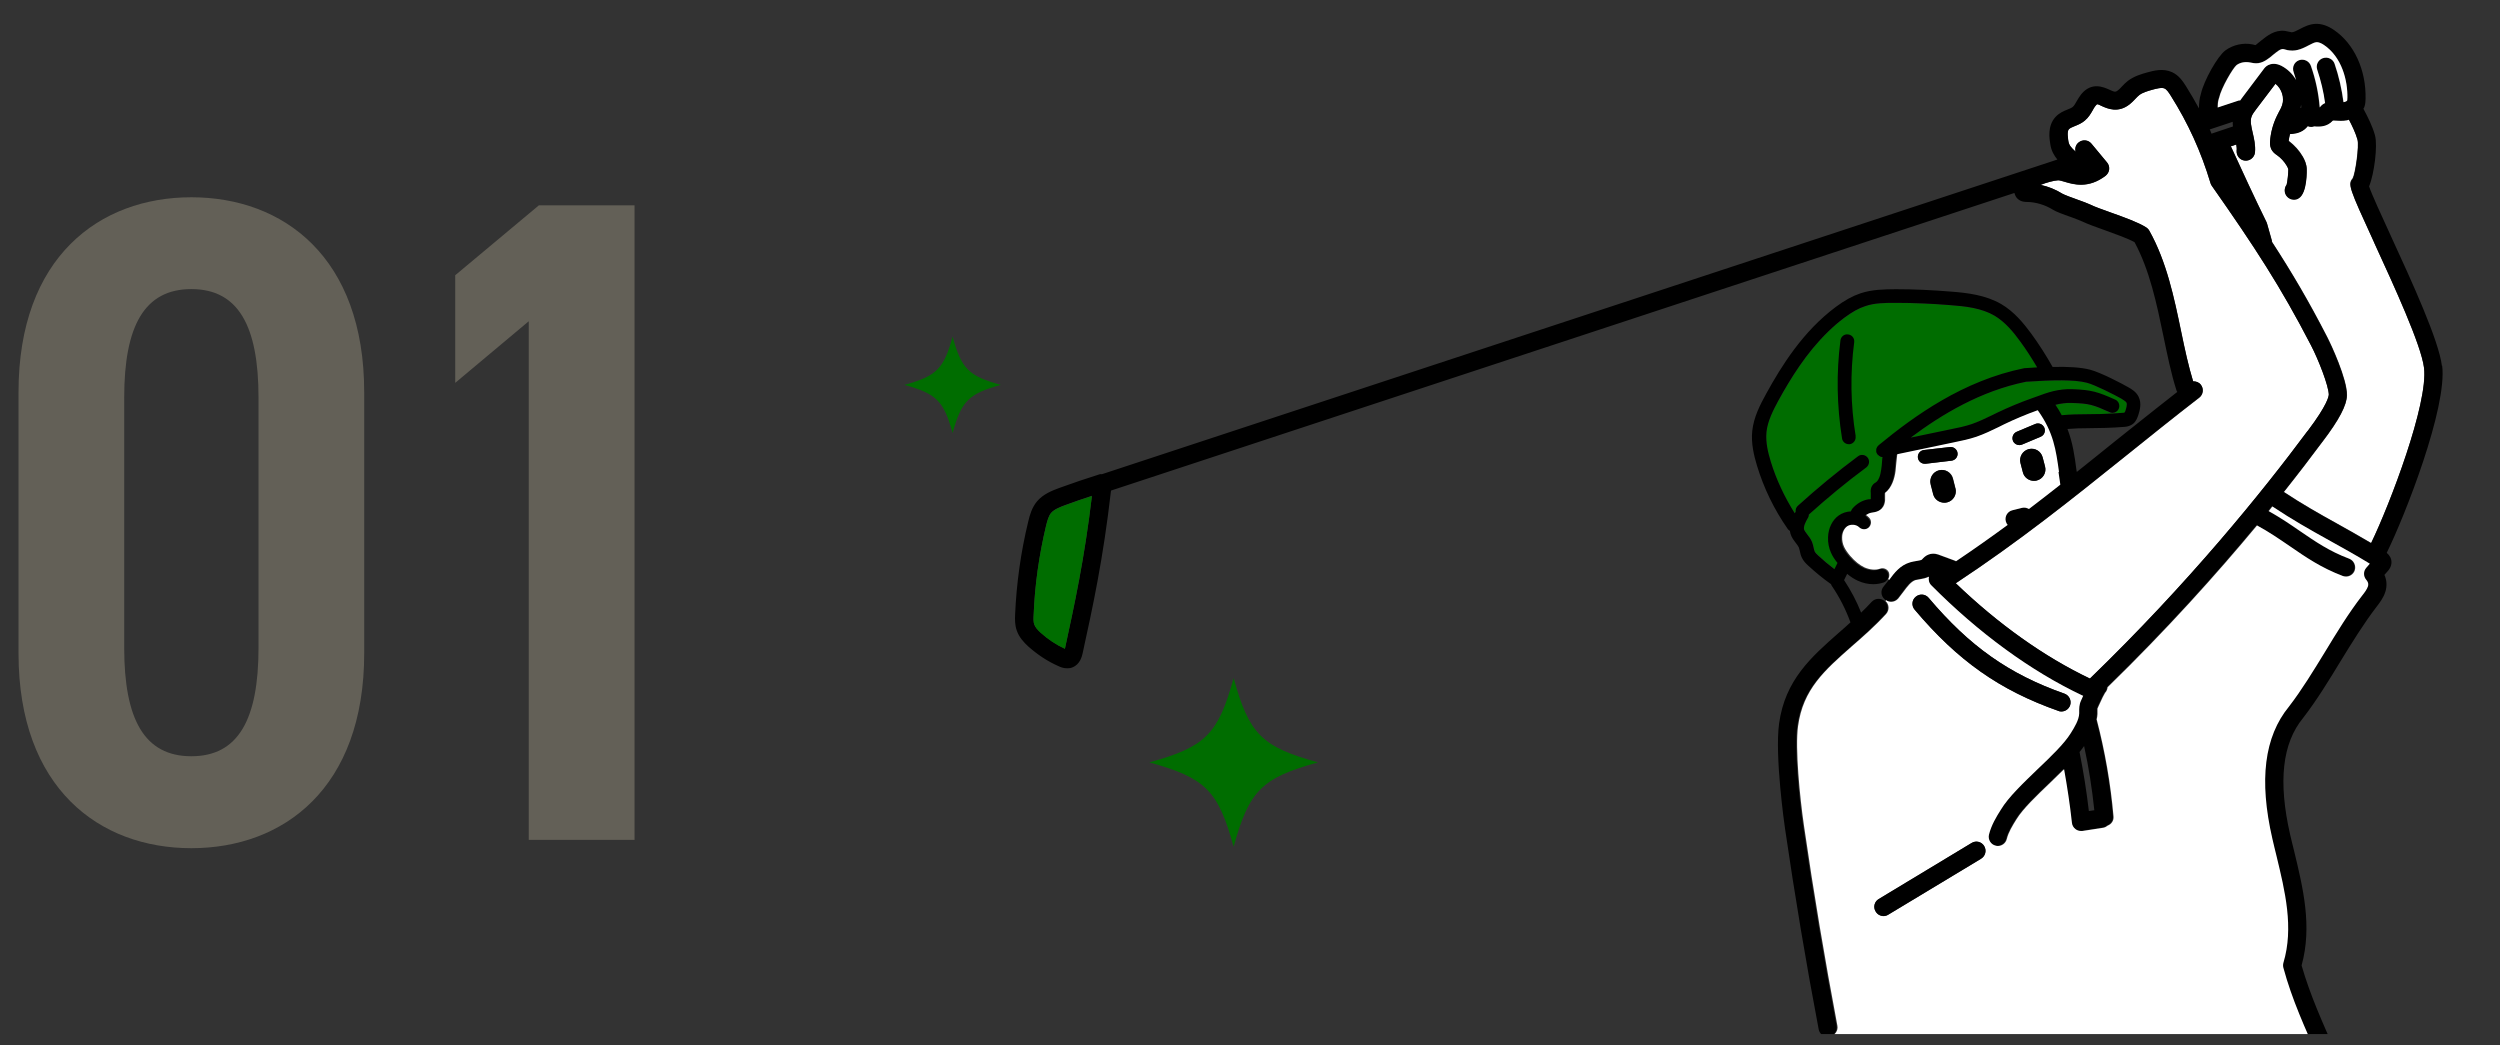
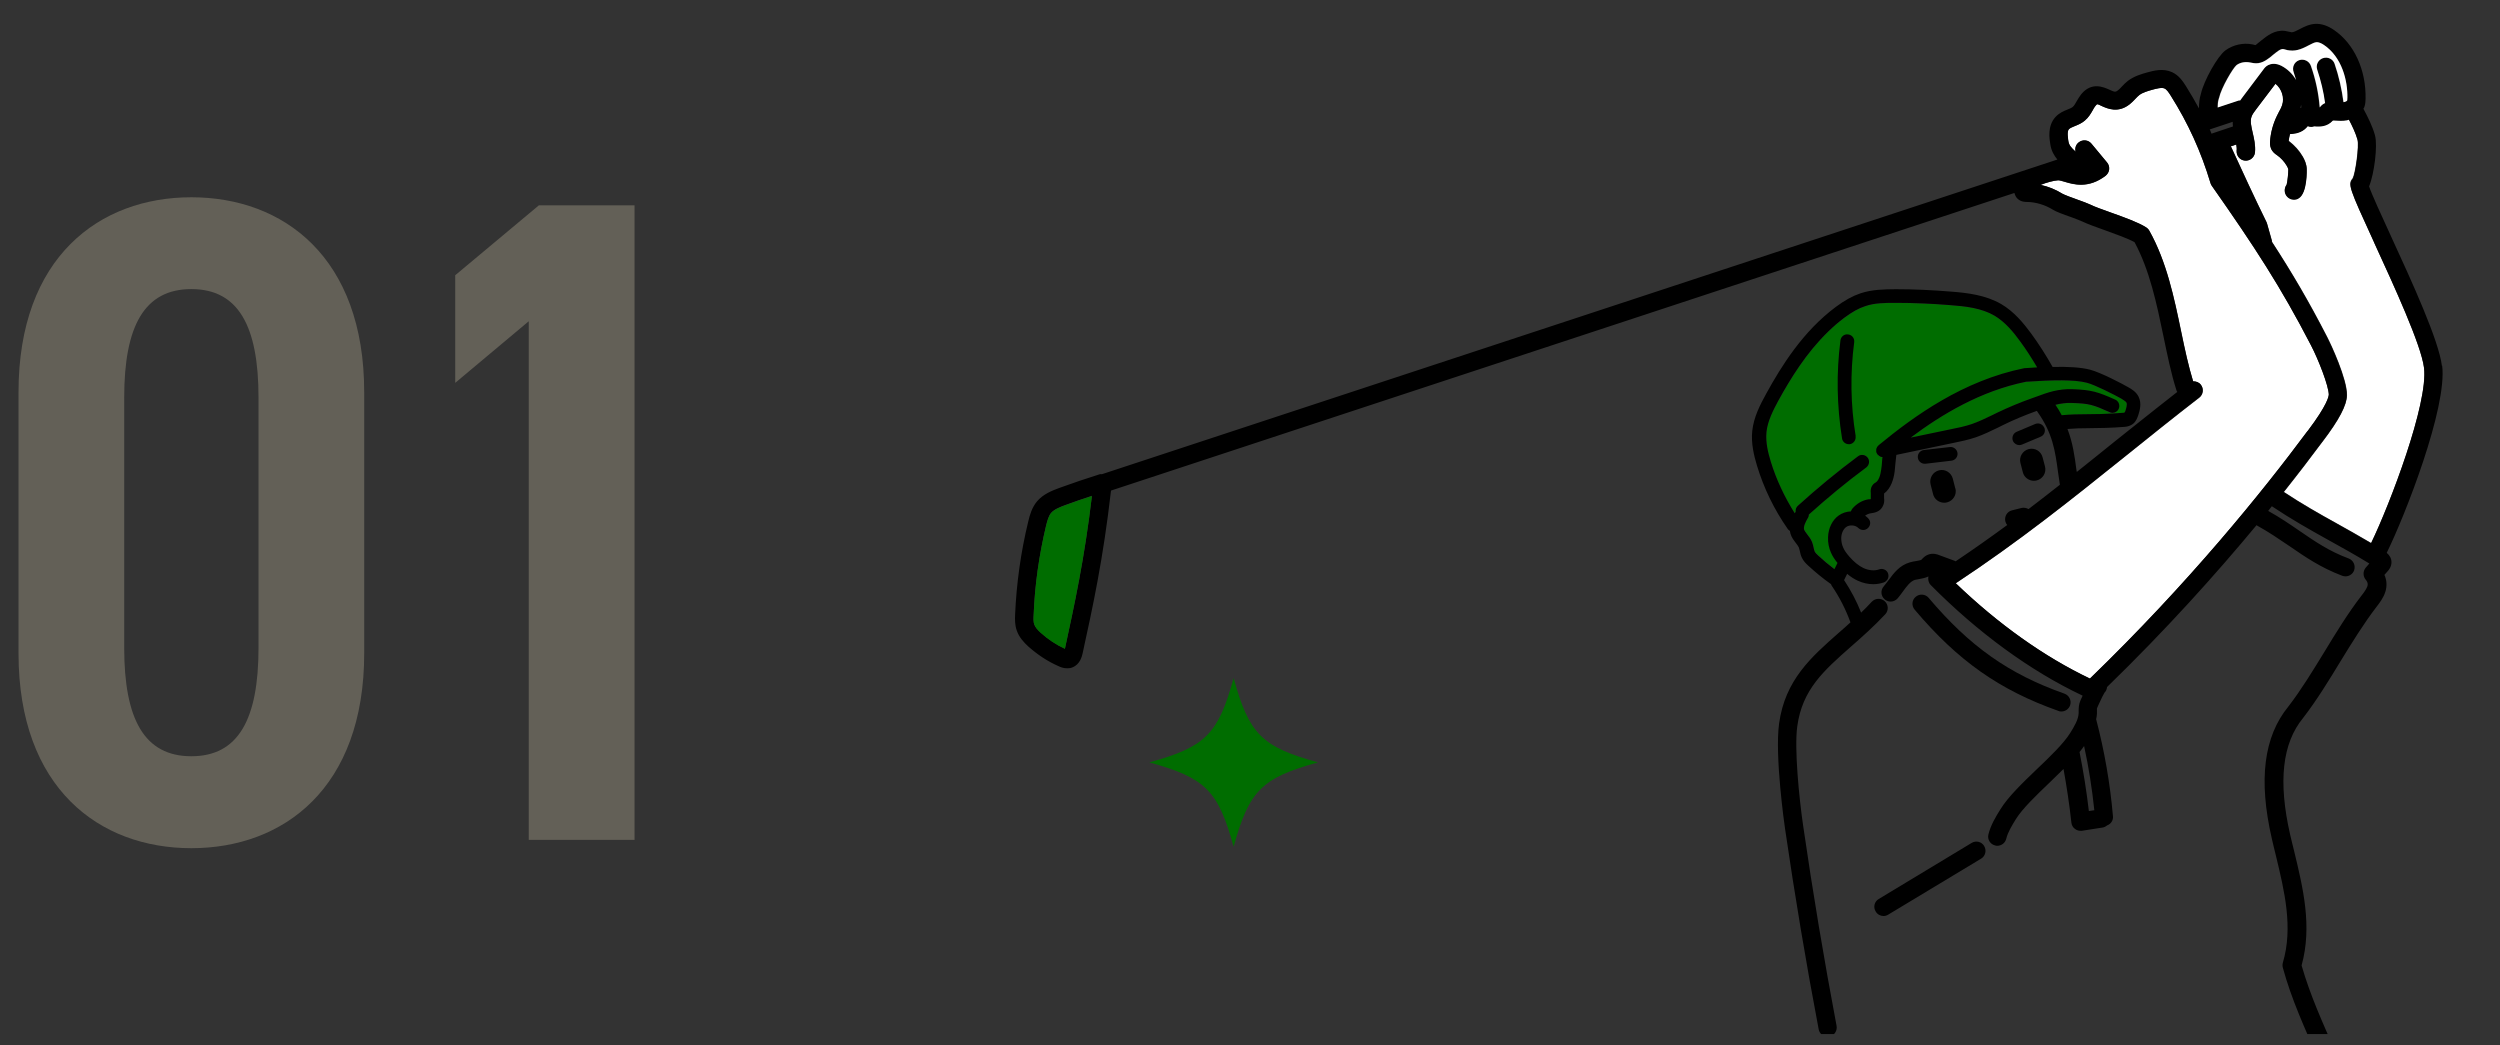
<svg xmlns="http://www.w3.org/2000/svg" id="_レイヤー_2" viewBox="0 0 220 92">
  <rect x="0" y="0" width="220" height="92" fill="#333333" stroke="none" />
  <defs>
    <clipPath id="clippath">
      <rect x="86.36" y="-7.12" width="136.64" height="98.12" style="fill:none;" />
    </clipPath>
  </defs>
  <path d="M16.84,74.64c-8.09,0-15.21-5.26-15.21-17.15v-22.98c0-11.89,7.12-17.15,15.21-17.15s15.21,5.26,15.21,17.15v22.98c0,11.89-7.12,17.15-15.21,17.15ZM10.93,57c0,6.31,1.78,9.55,5.91,9.55s5.91-3.24,5.91-9.55v-22.01c0-6.31-1.78-9.55-5.91-9.55s-5.91,3.24-5.91,9.55v22.01Z" style="fill:#636057;" />
  <path d="M55.84,73.91h-9.31V28.27l-6.47,5.42v-9.47l7.36-6.15h8.42v55.83Z" style="fill:#636057;" />
  <g style="clip-path:url(#clippath);">
    <path d="M208.94,21.39c1.74,3.78,4.12,8.96,4.37,10.98.39,3.12-3,12-4.65,15.41-1.02-.61-2-1.15-2.96-1.69-1.59-.88-3.11-1.74-4.71-2.8,1.26-1.58,2.37-3.04,3.33-4.33l.07-.09c1.46-1.92,2.14-3.22,2.15-4.1.02-1.41-1.39-4.45-1.74-5.12-1.62-3.15-3.11-5.68-4.86-8.37,0-.03,0-.05,0-.08l-.43-1.51s-.03-.09-.05-.14c-1.1-2.24-2.11-4.44-3.14-6.68l.48-.16c.03.19.05.37.03.53-.04.44.28.84.73.88.44.05.84-.28.88-.73.06-.62-.08-1.21-.2-1.73-.13-.55-.24-1.02-.11-1.4.07-.22.25-.46.43-.69l1.69-2.23c.55.43.81,1.23.59,1.89-.07.21-.18.4-.28.6-.06.12-.13.24-.19.36-.34.7-.55,1.48-.6,2.26,0,.1-.02.34.08.59.13.32.37.49.52.59.35.25.66.58.88.95.11.18.13.28.13.32,0,.23-.07,1.05-.15,1.34-.19.25-.22.6-.06.89.15.26.42.4.7.4.14,0,.28-.03.4-.11.79-.45.72-2.56.72-2.58-.02-.46-.21-.84-.35-1.08-.3-.52-.71-.98-1.24-1.38.02-.21.07-.42.12-.63.7-.01,1.22-.24,1.56-.69.1.04.2.06.31.06h.01c.09,0,.17-.03.24-.05.51.05,1.13.03,1.61-.47.01-.01.02-.02.03-.04.07,0,.14,0,.21.01.31.02.65.04,1.02-.02.06-.01.12-.04.18-.05.31.58.59,1.17.76,1.77.16.57-.19,2.99-.42,3.41-.43.54-.36.75,1.9,5.67Z" style="fill:#fff;" />
    <path d="M182.07,11.37c.08-.09.28-.17.49-.26.28-.12.61-.25.9-.49.33-.28.52-.62.69-.91.08-.14.16-.28.26-.4.08-.1.13-.12.13-.13.08-.02.28.09.42.15.5.23,1.44.65,2.45-.15.18-.14.35-.31.51-.48.11-.12.22-.24.35-.34.3-.23.74-.35,1.16-.47.32-.09.8-.22,1.05-.11.19.09.37.36.54.63,1.55,2.46,2.66,4.91,3.5,7.7.02.08.06.16.11.23,3.79,5.41,6.07,8.89,8.74,14.05.63,1.21,1.57,3.57,1.56,4.36,0,.12-.1.86-1.82,3.14l-.08.1c-3.91,5.26-10.4,13.3-19.11,21.73-4.02-1.91-8.07-4.8-11.81-8.39,5.58-3.68,10.16-7.35,14.98-11.22,2.07-1.66,4.21-3.38,6.45-5.11.35-.27.42-.78.14-1.13-.17-.22-.42-.31-.68-.3-.41-1.35-.72-2.8-1.04-4.35-.63-3.04-1.29-6.19-2.82-8.92-.07-.12-.16-.22-.28-.29-.7-.44-1.92-.88-3.1-1.3-.74-.26-1.44-.51-1.81-.7-.23-.11-.64-.26-1.12-.43-.44-.16-1.17-.42-1.34-.53-.59-.37-1.23-.63-1.92-.78.5-.2,1.12-.37,1.54-.4.13,0,.35.07.57.13.78.24,2.09.63,3.61-.53.17-.13.29-.33.31-.55.02-.22-.04-.44-.18-.6l-1.37-1.66c-.29-.35-.79-.39-1.14-.11-.25.2-.34.52-.26.81,0,0-.02-.02-.02-.02-.36-.35-.56-.54-.62-.91-.04-.24-.14-.86.05-1.07Z" style="fill:#fff;" />
    <path d="M175.8,36.3l-.49.24c-.62.3-1.2.58-1.81.79-.58.2-1.21.33-1.81.45l-3.56.74c2.76-2.06,6.17-4.11,10.17-4.92,2.39-.16,4.21-.2,5.34.09.72.18,2.43,1.06,3.02,1.39.17.1.41.23.47.36.08.16-.03.5-.09.7-.01.05-.05.17-.13.2-1.16.09-2.18.11-3.08.12-.88.01-1.66.02-2.42.1-.16-.3-.34-.61-.55-.92.46-.12.91-.19,1.45-.17,1.5.05,1.88.16,3.31.82.3.14.66,0,.8-.3.14-.3,0-.66-.3-.8-1.55-.7-2.08-.87-3.78-.92-1.26-.04-2.15.28-3.18.66l-.36.13c-1.03.37-2.05.79-3.02,1.26Z" style="fill:#006d00;" />
    <path d="M165.58,41.31c-.07.56-.26,1-.48,1.14-.07.04-.21.13-.31.29-.16.24-.15.5-.14.65v.45s.02.05.02.08c-.05,0-.12.02-.2.03-.54.07-1.05.36-1.44.83-.06.07-.09.15-.12.23-.38.02-.76.13-1.07.36-.57.41-.93,1.12-.95,1.92-.01.46.08.93.27,1.36.13.29.33.59.57.89l-.27.55c-.5-.38-.98-.78-1.43-1.2-.14-.13-.26-.25-.32-.36-.04-.08-.06-.2-.09-.32-.04-.17-.08-.34-.14-.51-.11-.27-.28-.49-.43-.68-.12-.16-.24-.3-.28-.43-.08-.27.13-.67.34-1.03.05-.09.07-.19.07-.29,1.61-1.45,3.31-2.85,5.06-4.15.27-.2.32-.58.12-.85-.2-.27-.58-.33-.85-.12-1.83,1.36-3.62,2.83-5.31,4.36-.15.13-.2.33-.18.51-.03.05-.05.09-.08.15-.91-1.44-1.63-2.97-2.12-4.58-.22-.72-.46-1.67-.37-2.57.1-.98.59-1.92,1.08-2.81,1.27-2.31,3.08-5.23,5.78-7.24.69-.51,1.27-.84,1.84-1.02.84-.28,1.75-.3,2.72-.29,1.58,0,3.18.07,4.76.2,1.35.11,2.77.27,3.91.94.94.55,1.64,1.42,2.27,2.28.53.73,1.02,1.49,1.48,2.27-.36.02-.73.04-1.13.07-5.38,1.08-9.67,4.18-12.81,6.77-.02.02-.03.04-.05.07-.03.03-.06.06-.08.1-.02.03-.03.07-.04.11-.01.04-.03.07-.03.11,0,.04,0,.09,0,.13,0,.03,0,.05,0,.08,0,0,0,.02,0,.02,0,.03.02.05.03.08.02.04.04.09.07.12,0,0,0,.02.02.03,0,.01.02.02.03.03.04.04.09.08.14.11.02.01.04.02.06.03.06.02.12.04.19.04-.01.13-.03.27-.04.4-.02.23-.03.45-.06.67Z" style="fill:#006d00;" />
    <path d="M214.91,32.17c.46,3.7-3.26,13.2-4.88,16.48.27.23.42.5.42.82,0,.41-.23.67-.32.78l-.3.34c.21.47.24.99.08,1.49-.17.54-.5.96-.76,1.3-1.15,1.5-2.19,3.19-3.19,4.82-1.02,1.68-2.07,3.4-3.28,4.97-1.85,2.25-2.21,5.61-1.15,10.27.11.49.24.98.36,1.48.78,3.24,1.6,6.6.65,10.04.73,2.55,1.84,5.04,3.02,7.67,1.74,3.88,3.55,7.9,4.49,12.88.51,2.72.6,8.81-.25,10.87-1.06,2.59-2.14,3.33-3,3.91-.46.32-.84.59-1.21,1.14.04.08.08.16.11.24.36.71.75,1.51.62,2.35-.06.34-.31.6-.65.67-.45.08-.9.16-1.37.24-6.95,1.15-15.38,1.48-23.53,1.81-4.57.18-8.89.35-12.71.65-.02,0-.04,0-.07,0-.41,0-.76-.32-.8-.74-.04-.44.3-.84.74-.87,3.85-.31,8.18-.48,12.77-.67,8.35-.33,16.96-.67,23.93-1.88-.09-.27-.25-.57-.38-.84-.12-.25-.25-.49-.34-.72v-.03c-.02-.06-.03-.11-.03-.17,0-.05-.02-.09-.02-.14s.02-.09.03-.14c.02-.06.03-.11.05-.16,0-.02,0-.03,0-.04.61-1.14,1.31-1.61,1.92-2.04.79-.54,1.54-1.06,2.42-3.2.65-1.58.64-7.28.14-9.95-.9-4.8-2.66-8.73-4.36-12.52-1.24-2.76-2.42-5.37-3.17-8.12-.04-.14-.04-.3,0-.44.92-3.1.14-6.31-.61-9.42-.12-.5-.25-1-.36-1.5-1.19-5.18-.71-8.98,1.46-11.63,1.14-1.48,2.17-3.18,3.17-4.81,1.02-1.68,2.07-3.4,3.28-4.97.21-.26.41-.55.5-.8.04-.13.07-.32-.15-.58-.25-.3-.25-.74,0-1.05l.32-.37c-1.27-.78-2.47-1.44-3.64-2.09-1.66-.92-3.23-1.81-4.94-2.95-.1.13-.22.27-.32.41,1.04.58,1.92,1.18,2.76,1.76,1.33.91,2.58,1.78,4.33,2.43.41.16.62.62.47,1.05-.12.32-.43.52-.76.52-.09,0-.19-.02-.28-.05-1.92-.73-3.25-1.65-4.66-2.62-.89-.6-1.8-1.23-2.89-1.83-3.52,4.25-7.93,9.17-13.15,14.24-.02.18-.08.36-.22.49-.08.12-.28.51-.57,1.16l-.1.23s0,.16,0,.25v.23c0,.16-.04.31-.07.47.73,2.79,1.23,5.66,1.48,8.53.04.37-.18.69-.5.81-.11.09-.24.16-.38.19l-1.86.29s-.08,0-.12,0c-.18,0-.35-.06-.49-.17-.18-.13-.29-.34-.31-.56-.17-1.57-.41-3.15-.69-4.71-.41.4-.83.81-1.24,1.21-1.17,1.12-2.37,2.27-2.95,3.2-.35.57-.71,1.15-.85,1.73-.09.37-.42.62-.79.62-.06,0-.12,0-.19-.03-.43-.1-.7-.54-.59-.97.21-.84.65-1.56,1.05-2.2.68-1.11,1.96-2.34,3.2-3.53,1.17-1.11,2.37-2.27,2.95-3.2.34-.55.72-1.17.74-1.74v-.15c0-.26,0-.61.16-.97l.09-.2c.04-.08.08-.16.1-.23-.02,0-.04,0-.06-.02-4.56-2.16-9.16-5.52-13.31-9.71-.2-.21-.25-.49-.2-.75-.28.13-.58.19-.82.23-.12.02-.25.04-.37.07-.4.13-.71.55-1.06,1.03-.15.21-.3.41-.46.6-.16.18-.39.28-.61.28-.16,0-.32-.05-.45-.14-.03-.02-.06-.04-.08-.06-.34-.29-.38-.8-.08-1.14.13-.16.26-.33.4-.51,0-.02.02-.03.04-.05.44-.61.96-1.29,1.85-1.55.19-.06.39-.09.58-.12.14-.03.4-.07.44-.11.15-.16.32-.35.59-.45.44-.17.84-.02,1.03.06l1.33.49s.04.03.06.04c1.58-1.06,3.09-2.13,4.55-3.2-.08-.08-.14-.2-.17-.32-.1-.43.16-.87.59-.97l.84-.21c.22-.05.43,0,.61.1.93-.71,1.85-1.42,2.76-2.14-.06-.37-.11-.74-.16-1.09-.26-1.92-.47-3.44-1.84-5.37,0,0,0-.03-.02-.04l-.07.02c-.99.36-1.97.76-2.9,1.22l-.48.24c-.62.3-1.26.61-1.95.85-.65.22-1.32.36-1.96.49l-5.01,1.05c-.03.23-.06.47-.08.72-.02.25-.04.5-.07.74-.08.65-.32,1.49-.93,1.94v.4c.02.14.03.38-.06.6-.23.63-.83.7-1.11.74-.19.03-.35.1-.5.21.09.07.19.13.26.22.25.24.25.61,0,.86-.24.24-.61.24-.86,0-.26-.26-.76-.3-1.07-.08-.25.19-.42.55-.43.97,0,.28.05.57.17.83.1.25.28.5.54.8.42.48.83.81,1.25,1.01.48.22.99.26,1.39.11.3-.11.66.05.77.36.07.19.04.4-.07.56-.07.09-.17.18-.29.23-.29.1-.61.16-.94.16-.45,0-.92-.1-1.37-.31-.33-.15-.63-.35-.93-.6l-.27.55c.61.92,1.11,1.88,1.5,2.86.32-.31.63-.62.94-.96.31-.32.82-.34,1.14-.04.33.3.35.81.05,1.14-1.02,1.09-2.04,1.99-3.02,2.85-2.39,2.11-4.29,3.77-4.73,7.02-.27,1.94.16,6.3.52,8.76.85,5.87,1.84,11.79,2.94,17.6.08.43-.21.86-.64.94-.06,0-.1,0-.15,0-.39,0-.73-.26-.79-.66-1.11-5.83-2.1-11.77-2.96-17.66-.04-.26-.91-6.38-.52-9.23.53-3.84,2.84-5.86,5.27-8,.34-.29.67-.59,1.01-.9-.4-1.11-.95-2.2-1.65-3.23-.03-.05-.05-.09-.06-.14-.02,0-.03-.02-.05-.03-.68-.48-1.33-1.02-1.94-1.58-.22-.2-.43-.41-.58-.72-.1-.21-.14-.41-.18-.6-.03-.09-.05-.2-.08-.29-.05-.11-.15-.25-.26-.39-.17-.23-.38-.48-.48-.83-.02-.08-.04-.16-.05-.24-.07-.05-.13-.09-.18-.16-1.21-1.73-2.12-3.61-2.72-5.6-.25-.84-.53-1.93-.41-3.05.13-1.2.68-2.27,1.23-3.27,1.33-2.42,3.23-5.48,6.12-7.63.79-.59,1.49-.97,2.18-1.2,1.02-.34,2.09-.35,3.11-.36,1.6,0,3.24.08,4.84.21,1.43.11,3.06.3,4.43,1.1,1.13.66,1.97,1.69,2.64,2.6.68.93,1.31,1.92,1.88,2.93,1.38-.03,2.45.03,3.29.24.96.25,2.89,1.27,3.32,1.52.29.16.74.41.96.87.29.59.09,1.23-.03,1.61-.07.2-.17.51-.43.74-.04.04-.08.07-.12.09-.18.11-.39.18-.62.2-1.21.1-2.24.11-3.17.12-.68,0-1.3.02-1.89.07.47,1.23.63,2.4.79,3.62,0,.05.02.1.03.16,1.09-.88,2.2-1.75,3.3-2.65.59-.48,1.21-.96,1.82-1.45,1.21-.96,2.45-1.95,3.72-2.94-.03-.06-.07-.1-.08-.17-.47-1.48-.79-3.07-1.14-4.75-.59-2.85-1.21-5.8-2.54-8.26-.6-.33-1.67-.71-2.61-1.05-.82-.29-1.53-.55-1.99-.77-.17-.08-.55-.22-.94-.37-.81-.28-1.36-.49-1.65-.67-.68-.42-1.49-.67-2.29-.68-.15,0-.51,0-.81-.28-.14-.13-.23-.31-.28-.51l-79.5,26.19c-.69,6.04-1.61,10.26-2.5,14.33-.06.26-.22.97-.9,1.23-.16.07-.31.08-.46.08-.33,0-.6-.11-.74-.18-.99-.43-1.88-1.03-2.69-1.75-.36-.33-.8-.79-1.01-1.41-.16-.47-.16-.92-.14-1.39.12-2.74.5-5.48,1.15-8.16.14-.61.33-1.25.77-1.79.56-.67,1.39-.97,1.94-1.18,1.18-.43,2.39-.84,3.6-1.22.06-.02.12,0,.18,0l84.08-27.69c-.27-.33-.53-.74-.62-1.33-.09-.53-.26-1.62.44-2.4.33-.37.74-.54,1.07-.67.19-.08.38-.15.47-.24.11-.09.22-.28.33-.48s.25-.41.41-.63c.91-1.1,1.95-.63,2.45-.41.49.23.57.24.78.07.12-.09.24-.22.34-.33.17-.18.34-.35.53-.5.55-.42,1.21-.61,1.72-.75.55-.15,1.38-.38,2.17-.02.59.27.94.78,1.23,1.24.41.65.78,1.3,1.14,1.95,0-.44.04-.88.17-1.28.26-1.17,1.47-3.32,2.15-3.82s1.58-.7,2.4-.53l.12.03s.09.03.14.03c.18-.14.33-.26.48-.39.54-.43,1.2-.97,2.11-.86.13.02.25.05.39.08.06,0,.11.03.17.04.17.02.43-.12.72-.27.38-.2.84-.44,1.39-.47.54-.02,1.07.15,1.64.54,1.77,1.2,2.84,3.52,2.78,6.07,0,.21-.02.45-.11.72-.02.05-.06.09-.08.14.39.74.78,1.49,1.02,2.34.25.91-.07,3.42-.52,4.49.21.65,1.11,2.61,1.91,4.35,1.88,4.09,4.22,9.19,4.5,11.45ZM208.67,47.78c1.65-3.41,5.03-12.29,4.65-15.42-.25-2.01-2.64-7.19-4.37-10.97-2.26-4.93-2.33-5.14-1.89-5.67.22-.42.57-2.85.41-3.42-.17-.59-.46-1.19-.76-1.77-.07.02-.12.05-.18.06-.38.06-.72.04-1.03.02-.07,0-.14,0-.21,0l-.04.04c-.47.5-1.09.52-1.6.47-.08.03-.16.05-.25.05h-.02c-.1,0-.21-.02-.3-.06-.34.44-.86.68-1.56.69-.05.21-.09.41-.12.62.53.41.93.87,1.24,1.39.14.25.34.62.35,1.08,0,.02.08,2.13-.72,2.58-.12.08-.26.11-.41.11-.27,0-.55-.15-.7-.41-.17-.29-.13-.64.06-.9.08-.28.16-1.1.15-1.34,0-.05-.03-.14-.13-.32-.22-.38-.52-.71-.88-.96-.14-.09-.39-.26-.52-.59-.1-.25-.08-.48-.08-.58.05-.77.26-1.55.6-2.25.06-.12.12-.25.18-.37.11-.19.22-.39.28-.59.23-.66-.04-1.46-.58-1.89l-1.69,2.23c-.17.23-.35.46-.42.68-.13.38-.02.86.1,1.4.12.52.26,1.1.21,1.72-.05.44-.44.77-.89.73-.44-.04-.76-.43-.73-.88.02-.17,0-.35-.03-.54l-.48.16c1.03,2.24,2.04,4.45,3.14,6.68.02.05.04.09.05.14l.42,1.51s0,.06,0,.08c1.75,2.7,3.23,5.22,4.85,8.37.35.68,1.76,3.71,1.74,5.13,0,.87-.7,2.18-2.16,4.09l-.07.09c-.95,1.28-2.07,2.74-3.33,4.33,1.6,1.06,3.12,1.92,4.71,2.8.95.54,1.93,1.08,2.96,1.69ZM206.57,8.65c.04-1.56-.49-3.63-2.07-4.69-.26-.18-.49-.27-.66-.26-.18,0-.43.14-.7.28-.44.24-1,.54-1.68.45-.13-.02-.26-.05-.39-.08-.06,0-.11-.03-.17-.04-.24-.04-.56.24-.9.51-.19.16-.39.32-.59.45-.16.1-.41.25-.72.28-.27.04-.52-.02-.7-.06-.46-.09-.89,0-1.2.23-.31.25-1.35,2-1.54,2.9,0,.03-.02.06-.03.09-.08.23-.1.48-.09.74l1.87-.62s.08,0,.11,0c.05-.07.1-.14.15-.21l1.89-2.51c.08-.09.2-.26.42-.39.25-.12.64-.21,1.16.06.56.29,1,.74,1.3,1.25-.07-.24-.13-.47-.22-.7-.15-.42.07-.89.48-1.04s.89.07,1.04.49c.42,1.19.68,2.41.78,3.67.08-.11.21-.25.41-.36.02,0,.04,0,.06-.02-.13-1-.37-1.98-.69-2.94-.15-.41.08-.88.5-1.02.42-.15.89.08,1.03.5.38,1.09.63,2.22.78,3.37h.02c.18-.03.28-.11.3-.14,0-.04.02-.16.02-.21ZM204.94,34.77c0-.79-.93-3.15-1.56-4.36-2.67-5.16-4.94-8.65-8.74-14.06-.05-.07-.08-.14-.11-.23-.84-2.79-1.95-5.24-3.5-7.7-.17-.27-.36-.55-.55-.63-.25-.12-.74.02-1.06.1-.42.12-.87.25-1.16.47-.13.1-.25.22-.36.34-.16.17-.32.34-.5.48-1.01.79-1.94.38-2.45.15-.14-.07-.34-.18-.41-.16,0,0-.05.03-.13.13-.09.11-.18.25-.25.4-.17.3-.36.63-.7.91-.29.25-.61.38-.9.49-.21.08-.41.17-.49.26-.19.2-.08.83-.05,1.06.06.37.25.57.61.9l.03.03c-.08-.29,0-.61.26-.82.34-.28.85-.24,1.13.11l1.38,1.66c.14.17.2.39.18.6-.03.22-.14.41-.31.56-1.52,1.16-2.83.76-3.61.53-.22-.07-.44-.13-.57-.13-.43.03-1.05.21-1.55.41.68.14,1.33.41,1.91.77.17.1.9.37,1.35.53.47.17.89.32,1.11.43.38.19,1.07.43,1.81.7,1.18.42,2.4.86,3.1,1.3.11.08.22.17.28.29,1.53,2.73,2.18,5.88,2.81,8.92.32,1.55.64,3,1.05,4.34.25,0,.51.08.68.3.27.35.21.86-.15,1.13-2.24,1.73-4.38,3.45-6.45,5.12-4.82,3.87-9.4,7.54-14.97,11.22,3.73,3.59,7.78,6.47,11.81,8.39,8.71-8.42,15.2-16.46,19.11-21.73l.08-.09c1.72-2.28,1.82-3.02,1.83-3.14ZM202.52,9.47c0-.08,0-.17-.02-.25-.02.1-.05.2-.08.29.04,0,.07-.03.09-.04ZM194.62,11.76l1.88-.63c-.02-.13-.02-.27-.02-.41l-2.02.67c.06.12.1.25.15.37ZM187.04,36.13c.07-.2.17-.54.09-.7-.07-.12-.3-.25-.47-.36-.59-.33-2.31-1.21-3.02-1.39-1.13-.29-2.95-.25-5.34-.09-3.99.81-7.41,2.86-10.16,4.92l3.55-.74c.61-.12,1.23-.25,1.82-.45.61-.21,1.19-.49,1.81-.79l.49-.24c.97-.46,1.99-.89,3.02-1.25l.36-.13c1.03-.38,1.91-.7,3.18-.66,1.7.06,2.22.23,3.78.92.3.14.43.5.3.8-.1.23-.32.36-.55.36-.08,0-.17-.02-.25-.06-1.44-.65-1.81-.77-3.32-.81-.54-.02-.99.05-1.45.16.21.32.4.62.55.92.75-.08,1.55-.08,2.42-.09.62,0,1.31-.02,2.05-.06.33-.02.67-.04,1.02-.07.08-.03.11-.15.13-.2ZM183.83,71.37l.47-.07c-.2-1.9-.49-3.79-.9-5.65-.12.17-.25.35-.4.53.34,1.72.62,3.46.82,5.19ZM178.14,32.4c.4-.03.76-.05,1.13-.07-.46-.78-.95-1.55-1.48-2.27-.62-.86-1.34-1.72-2.27-2.28-1.14-.67-2.55-.83-3.91-.93-1.57-.13-3.18-.2-4.76-.2-.96,0-1.88,0-2.71.29-.57.18-1.15.51-1.84,1.02-.51.38-.98.79-1.42,1.22-1.94,1.88-3.32,4.15-4.36,6.03-.48.89-.97,1.84-1.07,2.81-.09.9.15,1.85.37,2.57.49,1.61,1.22,3.15,2.12,4.58l.08-.14c-.02-.19.04-.38.18-.51,1.7-1.54,3.48-3.01,5.31-4.37.26-.2.65-.14.85.13.2.26.14.64-.12.85-1.75,1.29-3.45,2.7-5.06,4.15,0,.09-.02.2-.08.29-.21.36-.41.75-.34,1.03.04.12.16.27.27.42.15.19.32.41.43.68.07.17.1.34.14.51.03.12.06.25.09.32.05.11.18.24.31.36.45.42.93.82,1.43,1.2l.27-.55c-.25-.31-.44-.6-.57-.9-.19-.42-.28-.89-.26-1.36.02-.79.37-1.52.94-1.92.32-.23.7-.34,1.07-.36.03-.08.07-.16.12-.23.39-.46.9-.75,1.43-.83.08,0,.15,0,.2-.02v-.54c-.02-.14-.03-.41.13-.65.1-.16.25-.25.31-.28.23-.14.41-.58.48-1.15.04-.22.05-.44.07-.67,0-.13.03-.27.04-.41-.07,0-.13-.02-.19-.04-.02,0-.04-.03-.06-.04-.06-.03-.1-.07-.14-.11,0,0-.03,0-.04-.02,0-.02,0-.03-.02-.04-.03-.04-.05-.08-.07-.12l-.03-.08s0,0,0-.02c0-.03,0-.06,0-.08,0-.05,0-.08,0-.13,0-.04.02-.07.03-.1s.03-.08.05-.11c.02-.03.05-.07.08-.09.02-.02.03-.05.06-.07,3.14-2.58,7.43-5.68,12.81-6.77ZM93.71,57.09c.84-3.86,1.72-7.86,2.38-13.46-.78.25-1.57.53-2.34.81-.54.2-1,.39-1.26.7-.22.26-.33.69-.44,1.13-.61,2.57-.99,5.21-1.09,7.86-.02.31-.02.59.05.8.09.27.34.53.57.74.63.57,1.35,1.06,2.13,1.41Z" />
-     <path d="M208.55,49.6l-.32.37c-.26.3-.26.74,0,1.05.22.26.19.45.15.58-.08.25-.29.54-.5.8-1.21,1.56-2.26,3.29-3.28,4.97-1,1.63-2.03,3.33-3.17,4.81-2.17,2.65-2.65,6.45-1.46,11.63.11.5.24,1,.36,1.5.75,3.11,1.54,6.32.61,9.42-.04.14-.04.3,0,.44.74,2.75,1.92,5.36,3.17,8.12,1.71,3.8,3.47,7.73,4.36,12.52.5,2.67.51,8.37-.14,9.95-.89,2.15-1.63,2.67-2.42,3.2-.61.42-1.31.9-1.92,2.04,0,0,0,.02,0,.04-.02.05-.03.1-.05.16,0,.05-.03.09-.03.14l-.4.04s0-.06,0-.09c-.06-.44-.46-.75-.9-.71-5.52.68-11.67.97-17.62,1.25-5.97.28-12.16.57-17.73,1.26-.44.06-.75.45-.7.9,0,.05.02.1.03.15l-1.52.14c-.03-.17-.12-.32-.25-.44-.47-.43-.82-.73-1.14-1-1.88-6.27-1.8-12.51-1.72-18.56.05-3.82.09-7.43-.32-11.05-.05-.41-.4-.72-.79-.72l.05-1.31s.09,0,.15,0c.43-.08.73-.51.64-.94-1.1-5.81-2.09-11.73-2.94-17.6-.36-2.46-.79-6.82-.52-8.76.44-3.25,2.34-4.91,4.73-7.02.99-.86,2.01-1.75,3.02-2.85.3-.33.28-.84-.05-1.14l.05-.07c.13.09.29.14.45.14.23,0,.45-.1.61-.28.16-.2.31-.4.46-.6.36-.48.67-.9,1.06-1.03.12-.03.25-.05.37-.07.24-.04.54-.09.82-.23-.06.26,0,.55.2.75,4.15,4.18,8.74,7.55,13.31,9.71.02,0,.04,0,.06.02-.03.07-.07.14-.1.23l-.09.2c-.17.36-.16.71-.16.97v.15c-.02.57-.4,1.2-.74,1.74-.57.93-1.78,2.09-2.95,3.2-1.24,1.2-2.53,2.42-3.2,3.53-.4.63-.84,1.36-1.05,2.2-.1.43.16.87.59.97.07.02.13.03.19.03.37,0,.7-.25.79-.62.14-.58.5-1.17.85-1.73.57-.93,1.78-2.08,2.95-3.2.41-.4.84-.81,1.24-1.21.28,1.56.52,3.14.69,4.71.02.22.13.42.31.56.14.11.31.17.49.17.04,0,.08,0,.12,0l1.86-.29c.14-.03.26-.09.38-.19.32-.12.54-.44.5-.81-.25-2.86-.75-5.74-1.48-8.53.03-.16.07-.31.07-.47v-.23c0-.08,0-.22,0-.25l.1-.23c.29-.65.49-1.04.57-1.16.13-.13.2-.31.22-.49,5.21-5.07,9.62-9.99,13.15-14.24,1.09.59,2.01,1.23,2.89,1.83,1.41.97,2.74,1.89,4.66,2.62.09.03.19.05.28.05.33,0,.64-.2.76-.52.15-.42-.06-.89-.47-1.05-1.74-.65-3-1.52-4.33-2.43-.84-.58-1.72-1.18-2.76-1.76.1-.13.22-.27.32-.41,1.71,1.14,3.28,2.03,4.94,2.95,1.17.65,2.37,1.31,3.64,2.09ZM182.17,62.07c.14-.41-.08-.88-.5-1.03-4.89-1.72-8.35-4.17-11.95-8.43-.29-.35-.8-.39-1.14-.09-.34.28-.39.79-.09,1.13,3.8,4.5,7.46,7.09,12.65,8.91.09.04.18.05.27.05.33,0,.64-.21.76-.54ZM174.34,75.56c.38-.23.5-.73.27-1.1-.24-.39-.73-.51-1.11-.27l-8.17,4.93c-.39.23-.51.73-.27,1.1.15.25.41.4.69.4.14,0,.28-.04.41-.12l8.18-4.93Z" style="fill:#fff;" />
    <path d="M204.5,3.95c1.58,1.06,2.11,3.13,2.07,4.69,0,.05,0,.17-.02.21-.02.03-.12.11-.3.14h-.02c-.15-1.15-.41-2.28-.78-3.37-.14-.42-.6-.65-1.03-.5-.42.14-.65.6-.5,1.02.32.96.56,1.94.69,2.94-.02,0-.04,0-.06.02-.21.1-.33.25-.41.36-.1-1.25-.36-2.48-.78-3.67-.15-.42-.62-.64-1.04-.49s-.63.61-.48,1.04c.08.23.15.46.22.7-.3-.52-.74-.96-1.3-1.25-.52-.26-.91-.18-1.16-.06-.23.12-.35.29-.42.39l-1.89,2.51c-.05.07-.1.14-.15.21-.04,0-.08,0-.11,0l-1.87.62c0-.26.02-.52.09-.74,0-.04.02-.07.03-.09.19-.9,1.23-2.65,1.54-2.9.31-.23.74-.32,1.2-.23.18.04.42.09.7.06.31-.04.56-.18.72-.28.21-.13.41-.29.59-.45.34-.27.66-.55.9-.51.06,0,.11.03.17.04.12.04.25.07.39.08.68.08,1.23-.22,1.68-.45.26-.14.52-.27.7-.28.17,0,.4.08.66.26Z" style="fill:#fff;" />
    <path d="M181.67,61.04c.42.15.64.61.5,1.03-.12.33-.43.54-.76.54-.09,0-.18,0-.27-.05-5.18-1.83-8.85-4.41-12.65-8.91-.29-.34-.25-.85.09-1.13.34-.29.85-.25,1.14.09,3.6,4.26,7.06,6.71,11.95,8.43Z" />
-     <path d="M181.15,41.56c.05.35.1.73.16,1.09-.91.72-1.83,1.43-2.76,2.14-.18-.11-.4-.15-.61-.1l-.84.21c-.43.1-.7.54-.59.97.03.12.09.24.17.32-1.46,1.07-2.97,2.14-4.55,3.2-.02,0-.04-.03-.06-.04l-1.33-.49c-.19-.08-.58-.23-1.03-.06-.27.1-.44.29-.59.45-.05.05-.3.08-.44.11-.2.03-.4.07-.58.12-.89.26-1.4.94-1.85,1.55l-.09-.07c.1-.16.13-.37.07-.56-.11-.31-.47-.47-.77-.36-.41.15-.91.1-1.39-.11-.42-.2-.83-.53-1.25-1.01-.25-.3-.43-.56-.54-.8-.12-.26-.18-.55-.17-.83,0-.42.18-.78.43-.97.31-.22.81-.18,1.07.08.25.23.62.23.86,0,.24-.25.24-.62,0-.86-.08-.08-.17-.15-.26-.22.15-.1.31-.18.5-.21.28-.04.89-.1,1.11-.74.08-.23.08-.46.07-.6v-.4c.6-.45.84-1.29.92-1.94.03-.25.05-.49.07-.74.02-.25.05-.49.08-.72l5.01-1.05c.64-.13,1.31-.27,1.96-.49.69-.24,1.33-.55,1.95-.85l.48-.24c.93-.45,1.91-.86,2.9-1.22l.07-.02s0,.03.02.04c1.37,1.93,1.57,3.45,1.84,5.37ZM179.24,42.29c.55-.14.87-.7.73-1.23l-.21-.8c-.14-.55-.69-.87-1.23-.73-.54.14-.86.69-.72,1.23l.21.81c.11.45.53.75.97.75.08,0,.17,0,.25-.03ZM179.58,38.43c.31-.13.45-.49.32-.8-.13-.3-.48-.45-.79-.32l-1.64.69c-.3.13-.45.49-.32.8.09.23.32.37.56.37.08,0,.16-.02.24-.05l1.64-.69ZM171.74,40.54c.33-.04.57-.34.53-.67s-.35-.57-.67-.53l-2.28.26c-.34.04-.57.34-.54.67.04.31.3.54.6.54h.08l2.28-.27ZM171.35,44.21c.54-.13.87-.68.74-1.22l-.22-.87c-.13-.54-.67-.87-1.22-.74s-.88.68-.74,1.23l.22.86c.11.46.53.76.98.76.08,0,.16,0,.25-.03Z" style="fill:#fff;" />
-     <path d="M179.96,41.05c.14.54-.18,1.09-.73,1.23-.08.02-.17.03-.25.03-.44,0-.86-.3-.97-.75l-.21-.81c-.14-.54.18-1.08.72-1.23.55-.14,1.09.18,1.23.73l.21.8Z" />
+     <path d="M179.96,41.05c.14.54-.18,1.09-.73,1.23-.08.02-.17.03-.25.03-.44,0-.86-.3-.97-.75l-.21-.81c-.14-.54.18-1.08.72-1.23.55-.14,1.09.18,1.23.73l.21.8" />
    <path d="M179.9,37.63c.13.31,0,.67-.32.8l-1.64.69c-.08.03-.15.05-.24.05-.24,0-.46-.14-.56-.37-.13-.31.02-.67.32-.8l1.64-.69c.31-.13.66.02.79.32Z" />
    <path d="M174.61,74.46c.23.38.1.88-.27,1.1l-8.18,4.93c-.13.08-.27.12-.41.12-.27,0-.54-.14-.69-.4-.24-.38-.11-.88.27-1.1l8.17-4.93c.39-.24.88-.11,1.11.27Z" />
    <path d="M172.26,39.87c.04.33-.2.63-.53.67l-2.28.27h-.08c-.3,0-.57-.23-.6-.54-.04-.33.2-.63.54-.67l2.28-.26c.32-.04.63.2.67.53Z" />
    <path d="M172.08,42.99c.13.54-.2,1.08-.74,1.22-.08.02-.17.03-.25.03-.45,0-.87-.3-.98-.76l-.22-.86c-.13-.55.2-1.09.74-1.23s1.08.2,1.22.74l.22.87Z" />
    <path d="M163.29,38.39c.05.33-.17.64-.5.7-.04,0-.07,0-.1,0-.29,0-.55-.22-.59-.51-.46-2.86-.51-5.76-.14-8.63.02-.15.09-.28.2-.38.12-.11.29-.17.48-.14.34.04.57.34.53.68-.36,2.75-.32,5.53.13,8.27Z" />
    <path d="M96.09,43.64c-.67,5.6-1.55,9.59-2.38,13.46-.78-.36-1.5-.84-2.13-1.41-.24-.22-.48-.47-.57-.74-.07-.21-.07-.49-.05-.8.1-2.65.48-5.29,1.09-7.86.11-.44.23-.87.44-1.13.26-.31.73-.5,1.26-.7.76-.28,1.55-.56,2.34-.81Z" style="fill:#006d00;" />
  </g>
  <path d="M115.98,67.09c-4.95,1.37-6.05,2.47-7.42,7.42-1.37-4.95-2.47-6.05-7.42-7.42,4.95-1.37,6.05-2.47,7.42-7.42,1.37,4.95,2.47,6.05,7.42,7.42Z" style="fill:#006d00;" />
-   <path d="M88.07,33.87c-2.83.78-3.46,1.41-4.24,4.24-.78-2.83-1.41-3.46-4.24-4.24,2.83-.78,3.46-1.41,4.24-4.24.78,2.83,1.41,3.46,4.24,4.24Z" style="fill:#006d00;" />
</svg>